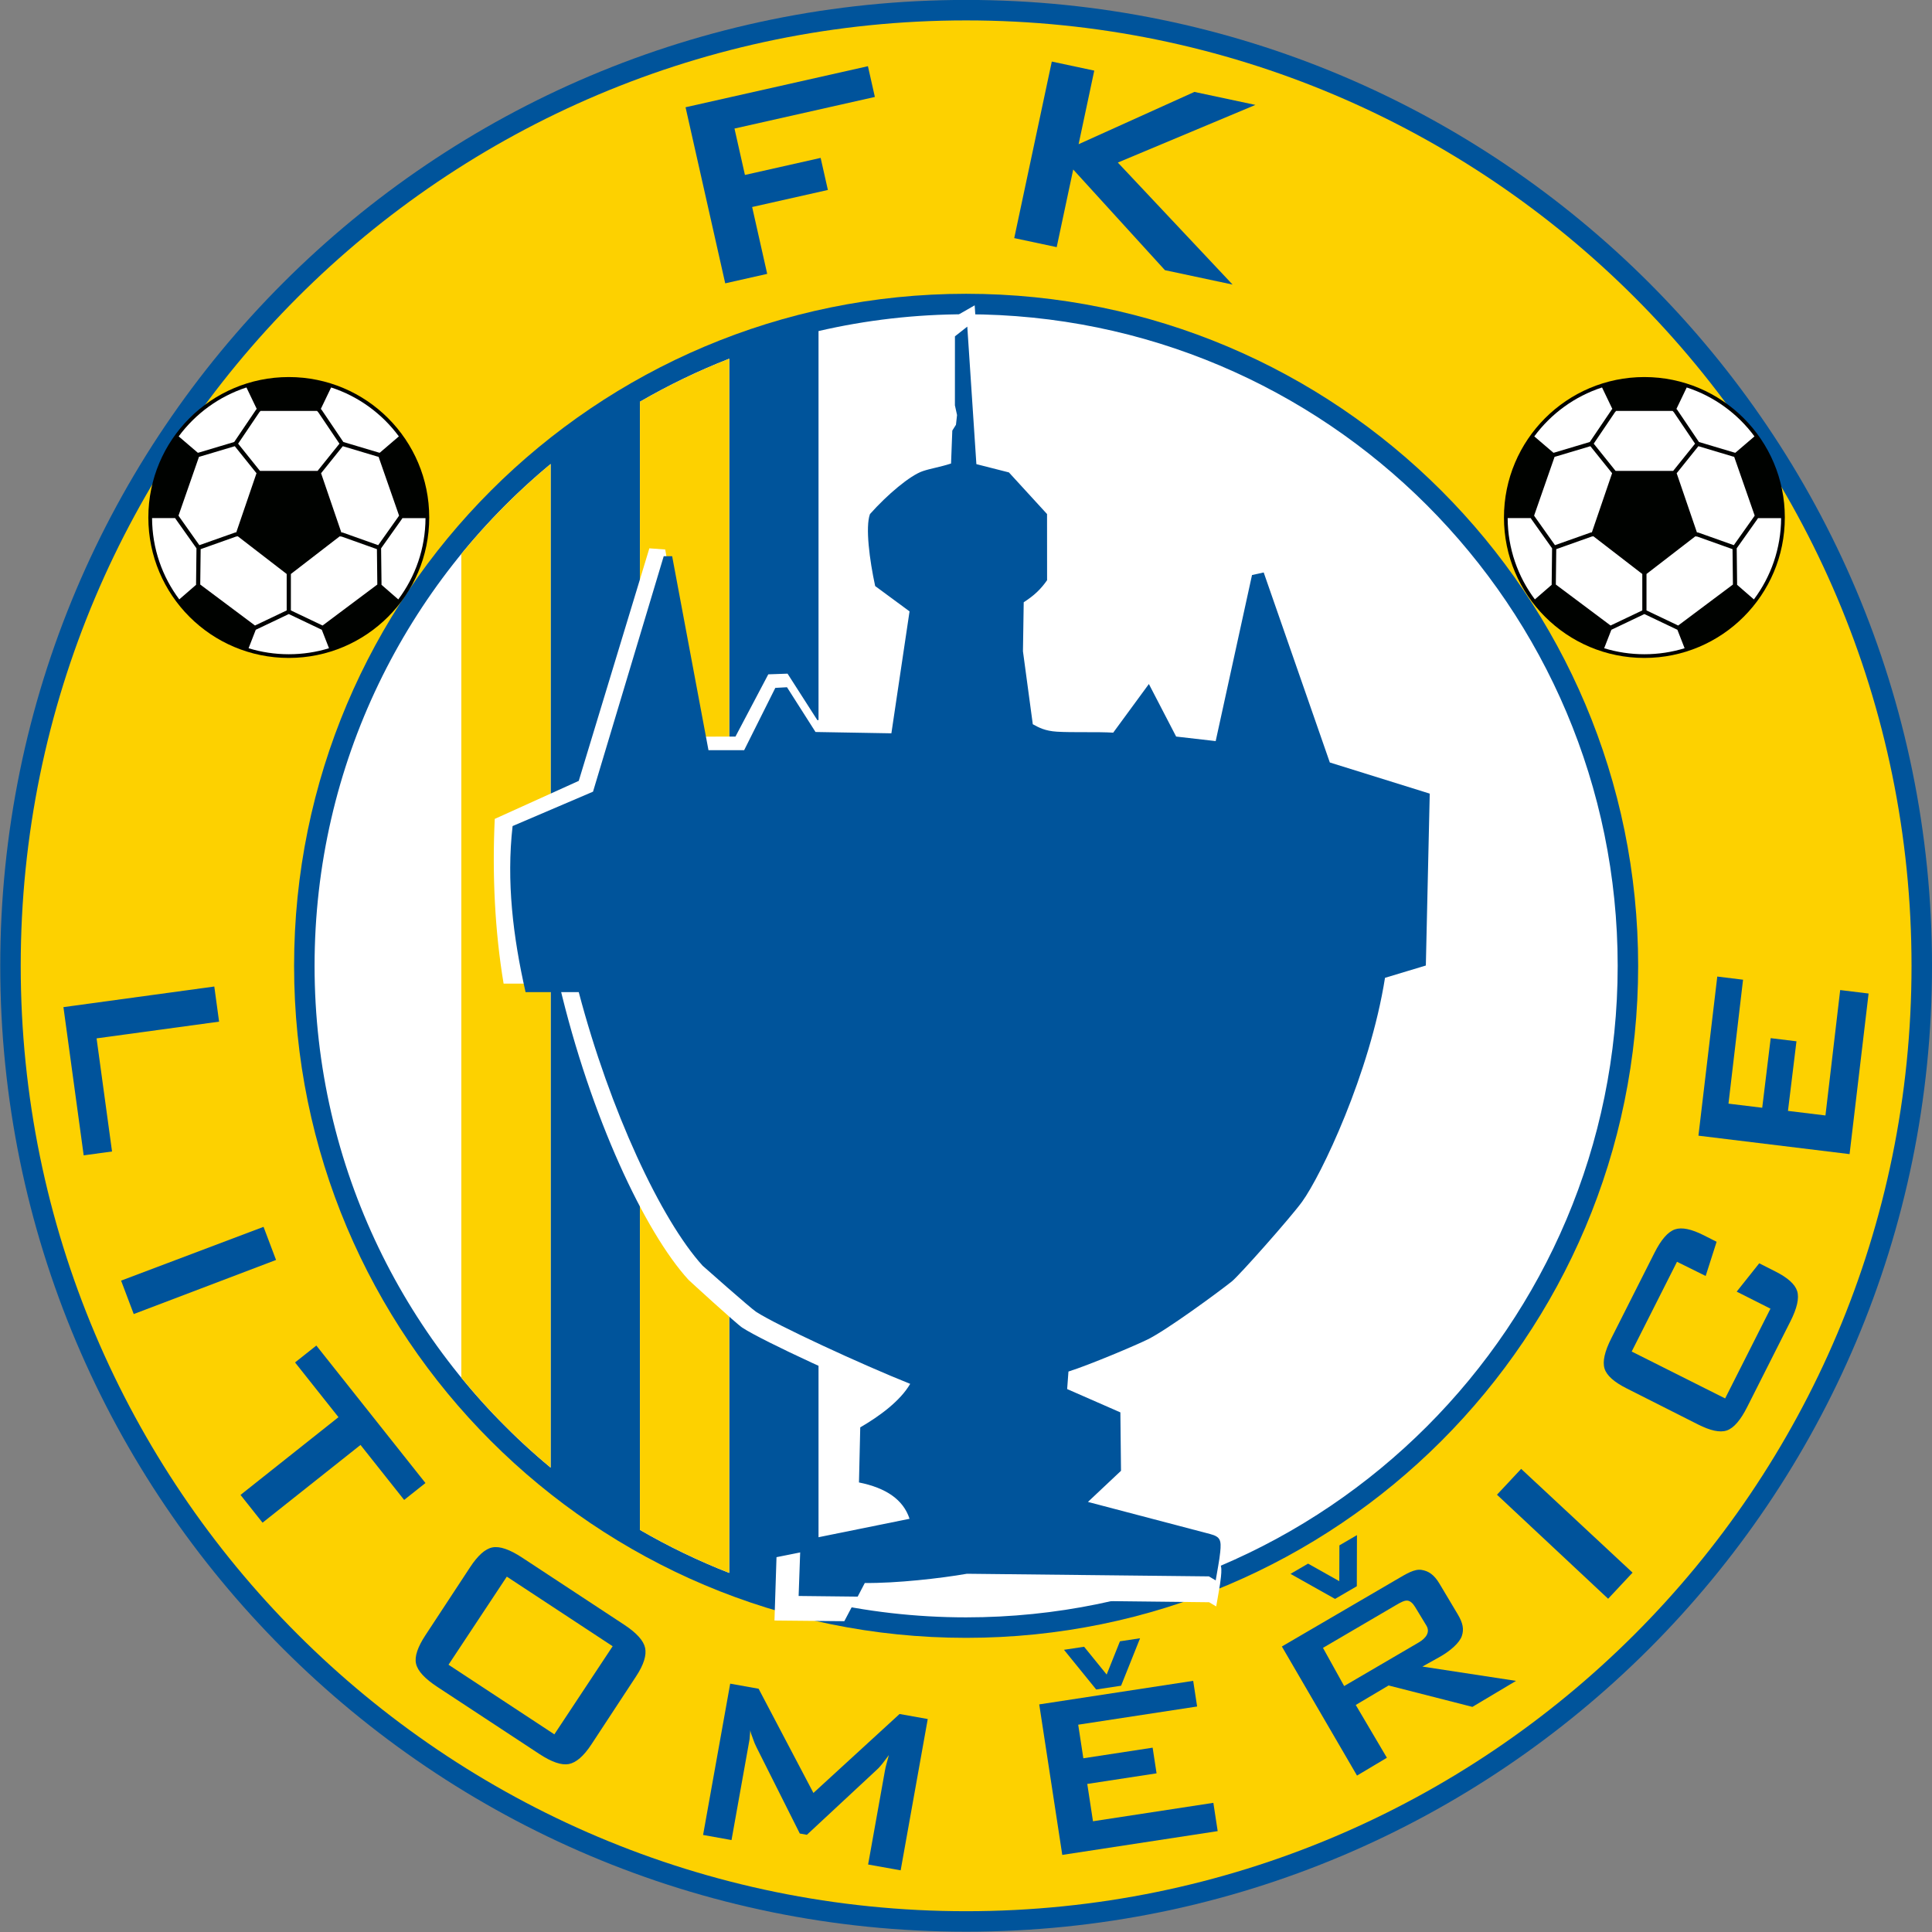
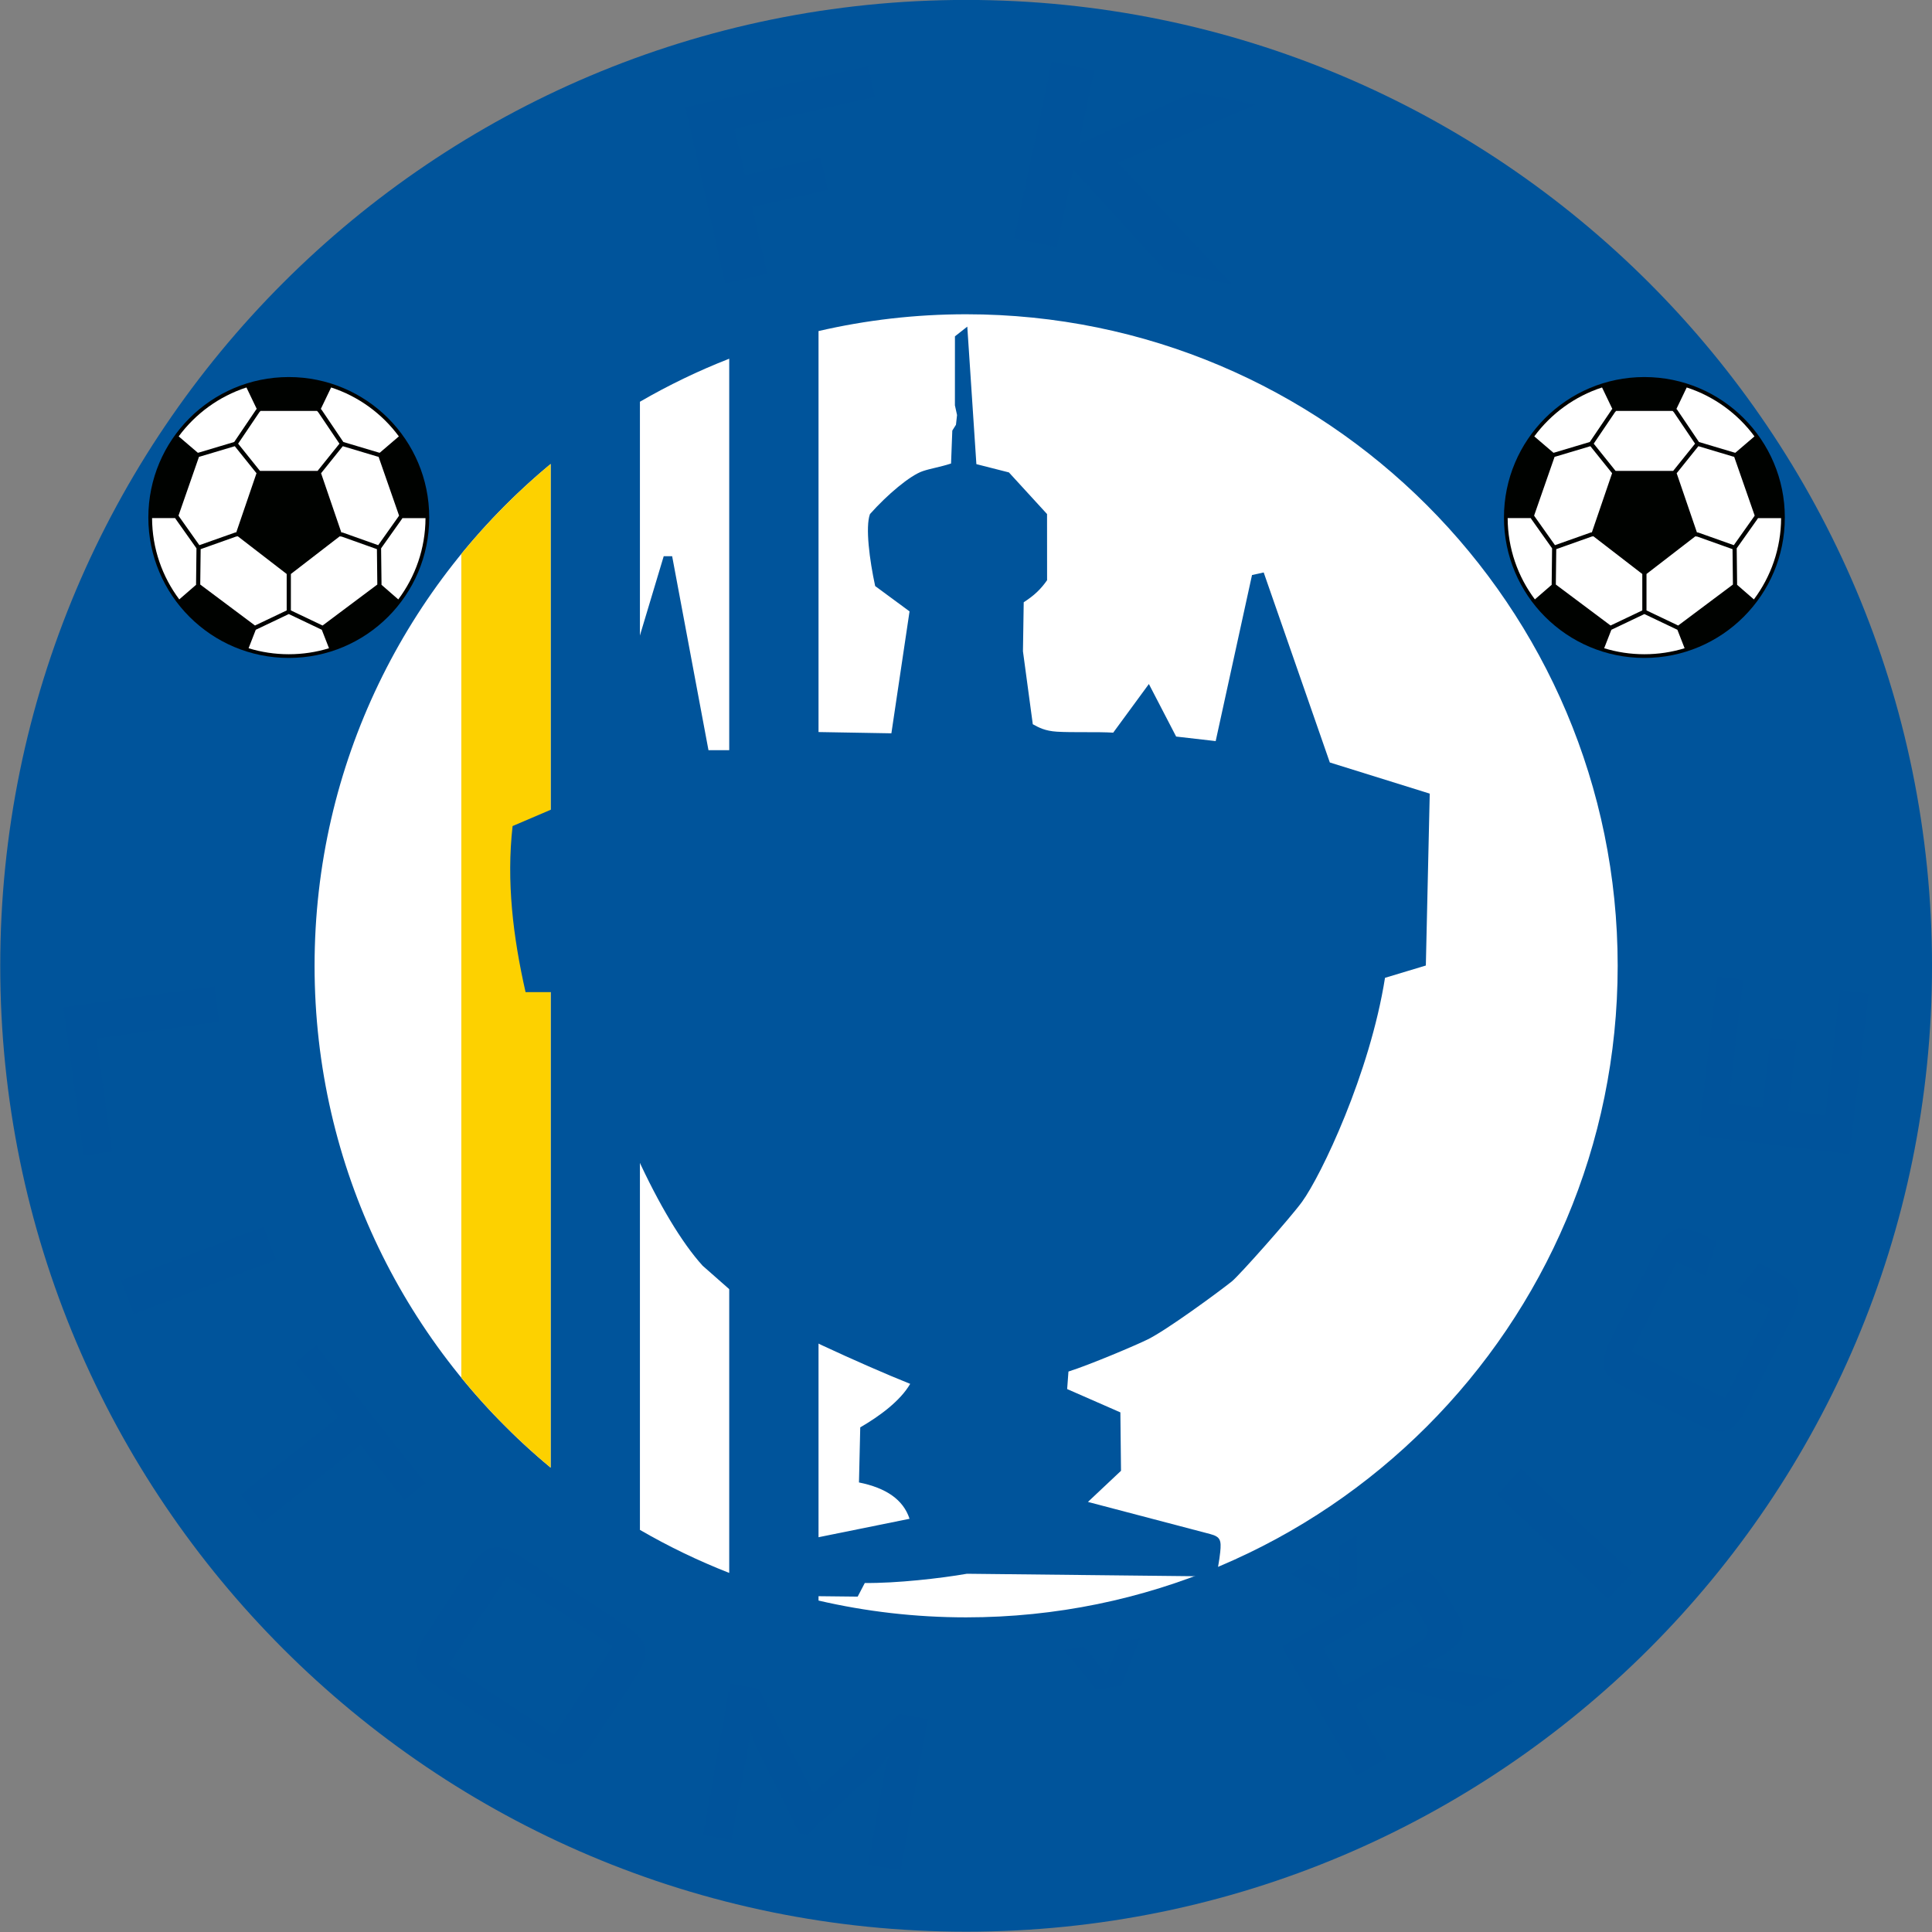
<svg xmlns="http://www.w3.org/2000/svg" width="567pt" height="567pt" viewBox="0 0 567 567" version="1.1">
  <rect x="0" y="0" width="567" height="567" fill="#808080" stroke="none" />
  <g id="surface1">
    <path style=" stroke:none;fill-rule:evenodd;fill:rgb(0%,32.935%,60.742%);fill-opacity:1;" d="M 283.535 -0.02 C 440.09 -0.02 567.004 126.891 567.004 283.445 C 567.004 440 440.09 566.91 283.535 566.91 C 126.984 566.91 0.07 440 0.07 283.445 C 0.07 126.891 126.984 -0.02 283.535 -0.02 Z M 283.535 -0.02 " />
-     <path style=" stroke:none;fill-rule:evenodd;fill:rgb(99.219%,82.031%,0%);fill-opacity:1;" d="M 283.535 5.988 C 436.77 5.988 560.992 130.211 560.992 283.445 C 560.992 436.68 436.77 560.898 283.535 560.898 C 130.301 560.898 6.082 436.68 6.082 283.445 C 6.082 130.211 130.301 5.988 283.535 5.988 Z M 283.535 5.988 " />
    <path style=" stroke:none;fill-rule:evenodd;fill:rgb(0%,32.935%,60.742%);fill-opacity:1;" d="M 283.535 86.219 C 392.465 86.219 480.762 174.52 480.762 283.445 C 480.762 392.371 392.465 480.672 283.535 480.672 C 174.613 480.672 86.309 392.371 86.309 283.445 C 86.309 174.52 174.613 86.219 283.535 86.219 Z M 283.535 86.219 " />
    <path style=" stroke:none;fill-rule:evenodd;fill:rgb(100%,100%,100%);fill-opacity:1;" d="M 283.535 92.23 C 389.129 92.23 474.754 177.855 474.754 283.445 C 474.754 389.031 389.129 474.66 283.535 474.66 C 268.637 474.66 254.137 472.957 240.219 469.73 L 240.219 97.16 C 254.137 93.934 268.637 92.23 283.535 92.23 Z M 214.012 461.617 C 204.914 458.062 196.16 453.832 187.805 448.988 L 187.805 117.902 C 196.16 113.059 204.914 108.824 214.012 105.273 Z M 161.598 430.715 C 119.281 395.641 92.32 342.688 92.32 283.445 C 92.32 224.199 119.281 171.25 161.598 136.172 Z M 161.598 430.715 " />
    <path style=" stroke:none;fill-rule:evenodd;fill:rgb(99.219%,82.031%,0%);fill-opacity:1;" d="M 135.391 162.566 L 135.391 404.324 C 143.254 413.949 152.031 422.793 161.598 430.723 L 161.598 136.164 C 152.031 144.094 143.254 152.941 135.391 162.566 Z M 135.391 162.566 " />
-     <path style=" stroke:none;fill-rule:evenodd;fill:rgb(99.219%,82.031%,0%);fill-opacity:1;" d="M 187.805 117.898 L 187.805 448.992 C 196.16 453.836 204.922 458.062 214.012 461.617 L 214.012 105.273 C 204.922 108.828 196.16 113.055 187.805 117.898 Z M 187.805 117.898 " />
-     <path style=" stroke:none;fill-rule:evenodd;fill:rgb(100%,100%,100%);fill-opacity:1;" d="M 145.199 240.328 C 144.422 256.648 145.23 273.281 147.797 288.676 L 164.094 288.676 C 173.34 327.926 189.316 361.656 202.062 375.605 C 202.164 375.715 216.191 388.574 217.855 389.648 C 224.148 393.719 250.223 405.699 265.09 411.59 C 262.035 416.793 252.137 419 246.176 422.434 L 245.781 439.211 C 254.059 440.863 259.359 444.418 261.289 450.277 L 227.887 456.996 L 227.289 475.586 L 247.789 475.785 L 249.977 471.633 C 259.617 471.746 274.422 470.82 282.477 469.426 L 354.852 470.223 L 356.934 471.449 C 357.379 468.656 358.066 465.414 358.324 462.789 C 358.672 459.273 358.43 458.16 355.234 457.324 L 319.57 447.547 L 329.715 438.062 L 329.512 420.277 L 313.203 413.176 L 313.598 407.84 C 320.348 405.707 334.352 399.797 337.93 398.039 C 343.691 395.207 359.039 384.043 363.637 380.426 C 365.914 378.637 381.688 360.949 385.188 356.164 C 391.078 348.109 405.992 317.062 410.629 287.93 L 423.145 284.184 L 424.34 231.832 L 393.715 222.352 L 373.445 164.48 L 369.863 165.266 L 358.73 215.84 L 346.605 214.457 L 338.254 198.453 L 327.316 213.27 C 322.621 212.973 314.754 213.266 310.055 212.969 C 306.402 212.742 304.535 211.723 302.672 210.703 L 299.652 188.48 L 303.34 173.555 C 306.52 171.512 308.512 169.668 310.504 166.84 L 310.496 146.691 L 298.809 134.012 L 288.828 131.492 L 286.047 89.609 L 280.879 92.57 L 280.871 113.582 L 281.523 116.539 L 281.191 119.496 L 280.066 121.266 L 279.688 131.301 C 276.184 132.43 274.973 132.766 272.41 133.621 C 268.508 134.922 261.492 140.797 256.215 146.703 C 254.762 150.66 256.09 160.727 257.812 168.625 L 268.348 176.328 L 260.359 210.695 L 239.867 211.336 L 231.129 197.703 L 225.477 197.902 L 215.84 216.176 L 204.898 216.18 L 195.234 161.27 L 190.574 160.922 L 169.855 229.168 Z M 145.199 240.328 " />
    <path style=" stroke:none;fill-rule:evenodd;fill:rgb(0%,32.935%,60.742%);fill-opacity:1;" d="M 150.434 242.43 C 148.594 258.676 150.555 274.918 154.242 291.16 L 169.848 291.16 C 179.027 325.984 193.992 358.012 206.203 371.457 C 206.297 371.562 220.305 383.953 221.895 384.988 C 227.926 388.914 252.887 400.453 267.121 406.133 C 264.199 411.148 258.172 415.594 252.465 418.898 L 252.09 435.066 C 260.012 436.66 265.09 440.086 266.934 445.73 L 234.953 452.207 L 234.379 468.383 L 251.711 468.574 L 253.801 464.57 C 263.031 464.684 276.059 463.211 283.77 461.863 L 354.789 462.633 L 356.781 463.816 C 357.211 461.125 357.867 458 358.113 455.473 C 358.441 452.082 358.215 451.008 355.156 450.207 L 319.285 440.781 L 328.992 431.645 L 328.805 414.504 L 313.188 407.66 L 313.566 402.52 C 320.027 400.465 333.438 394.766 336.859 393.074 C 342.379 390.348 357.074 379.586 361.477 376.102 C 363.656 374.375 378.762 357.332 382.109 352.723 C 387.754 344.957 402.031 315.039 406.469 286.969 L 418.453 283.359 L 419.598 232.91 L 390.273 223.77 L 370.867 168.004 L 367.438 168.762 L 356.777 217.496 L 345.172 216.164 L 337.172 200.742 L 326.703 215.02 C 322.203 214.734 314.672 215.016 310.176 214.734 C 306.676 214.512 304.887 213.527 303.102 212.547 L 300.215 191.133 L 300.438 176.75 C 303.48 174.781 305.387 173.004 307.297 170.277 L 307.285 150.863 L 296.098 138.645 L 286.547 136.215 L 283.879 95.855 L 280.254 98.707 L 280.246 118.957 L 280.871 121.805 L 280.555 124.656 L 279.48 126.363 L 279.113 136.031 C 275.758 137.117 273.277 137.441 270.82 138.266 C 267.09 139.523 260.367 145.18 255.312 150.875 C 253.926 154.688 255.195 164.387 256.844 171.996 L 266.93 179.426 L 261.602 215.211 L 239.336 214.824 L 230.965 201.688 L 227.539 201.879 L 218.398 220.156 L 207.922 220.156 L 197.262 163.242 L 194.785 163.242 L 174.039 232.34 Z M 150.434 242.43 " />
    <path style=" stroke:none;fill-rule:evenodd;fill:rgb(0%,0.784%,0%);fill-opacity:1;" d="M 523.809 151.871 C 523.809 174.637 505.355 193.09 482.59 193.09 C 459.828 193.09 441.379 174.637 441.379 151.871 C 441.379 129.109 459.828 110.656 482.59 110.656 C 505.355 110.656 523.809 129.109 523.809 151.871 Z M 523.809 151.871 " />
    <path style=" stroke:none;fill-rule:evenodd;fill:rgb(100%,100%,100%);fill-opacity:1;" d="M 492.066 138.879 C 492.215 138.695 492.309 138.582 492.309 138.582 L 498.441 130.949 L 508.527 133.965 C 508.527 133.965 508.688 134.004 508.945 134.066 L 514.961 151.32 C 514.805 151.555 514.699 151.719 514.699 151.719 L 508.836 159.996 L 498.426 156.297 C 498.426 156.297 498.262 156.273 498.004 156.238 Z M 491.352 137.809 L 497.461 130.211 L 491.262 121.016 L 490.879 120.598 L 474.297 120.598 L 473.98 120.945 L 467.723 130.207 L 473.824 137.809 L 474.145 138.195 L 491.039 138.195 Z M 472.965 183.434 L 481.977 179.145 L 481.977 168.453 L 467.637 157.395 L 467.172 157.453 L 456.727 161.164 L 456.609 171.098 C 456.609 171.098 456.609 171.273 456.609 171.555 L 472.672 183.574 C 472.84 183.492 472.965 183.434 472.965 183.434 Z M 455.383 171.629 L 455.383 171.09 C 455.383 171.09 455.496 161.305 455.504 160.922 C 455.277 160.609 449.453 152.387 449.453 152.387 L 449.238 152.051 L 442.465 152.051 C 442.504 161 445.469 169.254 450.453 175.91 Z M 466.883 156.266 C 466.883 156.266 467.004 156.25 467.184 156.227 L 473.117 138.879 C 472.965 138.695 472.871 138.578 472.871 138.578 L 466.742 130.949 L 456.629 133.969 C 456.629 133.969 456.477 134.008 456.238 134.066 L 450.227 151.32 C 450.367 151.539 450.473 151.699 450.473 151.699 L 456.352 159.996 Z M 491.996 120.008 L 492.223 120.258 C 492.223 120.258 498.367 129.363 498.605 129.715 C 499.012 129.836 508.855 132.777 508.855 132.777 L 509.277 132.883 L 514.898 128.07 C 509.984 121.41 503.059 116.328 495.016 113.711 Z M 492.512 183.574 L 508.57 171.555 C 508.57 171.277 508.57 171.102 508.57 171.102 L 508.461 161.164 L 498.141 157.484 L 497.531 157.406 L 483.211 168.453 L 483.211 179.145 L 492.215 183.438 C 492.215 183.434 492.34 183.492 492.512 183.574 Z M 492.277 184.82 L 491.691 184.543 L 482.59 180.211 L 473.492 184.547 L 472.902 184.824 L 470.789 190.242 C 474.52 191.387 478.484 192.004 482.59 192.004 C 486.699 192.004 490.66 191.387 494.395 190.242 Z M 455.906 132.883 L 456.301 132.785 C 456.301 132.785 466.172 129.836 466.574 129.715 C 466.812 129.363 473.02 120.184 473.02 120.184 L 473.184 120.004 L 470.164 113.711 C 462.129 116.328 455.199 121.41 450.281 128.07 Z M 515.945 152.055 L 515.715 152.41 C 515.715 152.41 509.906 160.609 509.684 160.922 C 509.688 161.305 509.801 171.098 509.801 171.098 L 509.801 171.629 L 514.727 175.914 C 519.715 169.258 522.68 161 522.719 152.055 Z M 515.945 152.055 " />
    <path style=" stroke:none;fill-rule:evenodd;fill:rgb(0%,0.784%,0%);fill-opacity:1;" d="M 125.969 151.871 C 125.969 174.637 107.516 193.09 84.754 193.09 C 61.988 193.09 43.535 174.637 43.535 151.871 C 43.535 129.109 61.988 110.656 84.754 110.656 C 107.516 110.656 125.969 129.109 125.969 151.871 Z M 125.969 151.871 " />
    <path style=" stroke:none;fill-rule:evenodd;fill:rgb(100%,100%,100%);fill-opacity:1;" d="M 94.227 138.879 C 94.379 138.695 94.469 138.582 94.469 138.582 L 100.602 130.949 L 110.688 133.965 C 110.688 133.965 110.848 134.004 111.105 134.066 L 117.117 151.32 C 116.965 151.555 116.859 151.719 116.859 151.719 L 110.992 159.996 L 100.59 156.297 C 100.59 156.297 100.422 156.273 100.164 156.238 Z M 93.512 137.809 L 99.617 130.211 L 93.422 121.016 L 93.035 120.598 L 76.461 120.598 L 76.141 120.945 L 69.883 130.207 L 75.984 137.809 L 76.305 138.195 L 93.203 138.195 Z M 75.129 183.434 L 84.137 179.145 L 84.137 168.453 L 69.797 157.395 L 69.332 157.453 L 58.887 161.164 L 58.77 171.098 C 58.77 171.098 58.77 171.273 58.77 171.555 L 74.836 183.574 C 75.004 183.492 75.129 183.434 75.129 183.434 Z M 57.543 171.629 L 57.543 171.09 C 57.543 171.09 57.652 161.305 57.66 160.922 C 57.438 160.609 51.613 152.387 51.613 152.387 L 51.398 152.051 L 44.629 152.051 C 44.664 161 47.629 169.254 52.613 175.91 Z M 69.043 156.266 C 69.043 156.266 69.16 156.25 69.344 156.227 L 75.277 138.879 C 75.129 138.695 75.031 138.578 75.031 138.578 L 68.902 130.949 L 58.789 133.969 C 58.789 133.969 58.637 134.008 58.398 134.066 L 52.387 151.32 C 52.527 151.539 52.633 151.699 52.633 151.699 L 58.508 159.996 Z M 94.156 120.008 L 94.383 120.258 C 94.383 120.258 100.527 129.363 100.766 129.715 C 101.172 129.836 111.016 132.777 111.016 132.777 L 111.438 132.883 L 117.059 128.07 C 112.145 121.41 105.219 116.328 97.176 113.711 Z M 94.672 183.574 L 110.73 171.555 C 110.73 171.277 110.73 171.102 110.73 171.102 L 110.617 161.164 L 100.301 157.484 L 99.691 157.406 L 85.367 168.453 L 85.367 179.145 L 94.379 183.438 C 94.379 183.434 94.504 183.492 94.672 183.574 Z M 94.438 184.82 L 93.852 184.543 L 84.754 180.211 L 75.652 184.547 L 75.062 184.824 L 72.953 190.242 C 76.68 191.387 80.645 192.004 84.754 192.004 C 88.859 192.004 92.82 191.387 96.555 190.242 Z M 58.066 132.883 L 58.465 132.785 C 58.465 132.785 68.336 129.836 68.734 129.715 C 68.973 129.363 75.18 120.184 75.18 120.184 L 75.344 120.004 L 72.328 113.711 C 64.285 116.328 57.359 121.41 52.441 128.07 Z M 118.105 152.055 L 117.879 152.41 C 117.879 152.41 112.066 160.609 111.844 160.922 C 111.848 161.305 111.965 171.098 111.965 171.098 L 111.965 171.629 L 116.887 175.914 C 121.879 169.258 124.84 161 124.879 152.055 Z M 118.105 152.055 " />
    <path style=" stroke:none;fill-rule:evenodd;fill:rgb(0%,32.542%,60.742%);fill-opacity:1;" d="M 18.617 295.57 L 62.891 289.523 L 64.297 299.832 L 28.344 304.738 L 32.879 337.934 L 24.559 339.07 Z M 18.617 295.57 " />
    <path style=" stroke:none;fill-rule:evenodd;fill:rgb(0%,32.542%,60.742%);fill-opacity:1;" d="M 35.539 375.836 L 77.344 360.051 L 81.012 369.77 L 39.246 385.648 Z M 35.539 375.836 " />
    <path style=" stroke:none;fill-rule:evenodd;fill:rgb(0%,32.542%,60.742%);fill-opacity:1;" d="M 105.801 424.059 L 77.051 446.875 L 70.586 438.727 L 99.336 415.91 L 86.59 399.848 L 92.84 394.891 L 124.859 435.234 L 118.609 440.195 Z M 105.801 424.059 " />
    <path style=" stroke:none;fill-rule:evenodd;fill:rgb(0%,32.542%,60.742%);fill-opacity:1;" d="M 137.973 459.934 C 140.211 456.527 142.383 454.555 144.496 454.137 C 146.691 453.703 149.617 454.746 153.266 457.145 L 183.176 476.816 C 186.863 479.238 188.867 481.512 189.324 483.605 C 189.785 485.742 188.953 488.52 186.691 491.957 L 173.566 511.941 C 171.289 515.41 169.078 517.297 166.922 517.711 C 164.824 518.113 161.938 517.156 158.266 514.742 L 128.352 495.07 C 124.719 492.68 122.574 490.418 122.094 488.242 C 121.629 486.129 122.594 483.344 124.844 479.918 Z M 131.629 488.562 L 162.691 508.992 L 179.801 483.137 L 148.738 462.707 Z M 131.629 488.562 " />
    <path style=" stroke:none;fill-rule:evenodd;fill:rgb(0%,32.542%,60.742%);fill-opacity:1;" d="M 206.34 538.52 L 214.297 494.117 L 222.637 495.609 L 238.723 526.191 L 264.004 503.02 L 272.273 504.5 L 264.324 548.902 L 254.773 547.195 L 259.691 519.738 C 259.836 518.949 259.977 518.293 260.129 517.789 C 260.324 517.113 260.574 516.211 260.863 515.078 C 260.48 515.57 260.129 516.043 259.816 516.473 C 259.488 516.902 259.195 517.293 258.91 517.656 C 258.211 518.508 257.727 519.043 257.453 519.262 L 236.805 538.473 L 234.723 538.098 L 222.039 512.832 C 221.633 512.051 221.258 511.152 220.926 510.133 C 220.516 509.113 220.27 508.328 220.188 507.797 C 220.109 508.742 220.039 509.617 219.984 510.422 L 219.602 512.559 L 214.684 540.016 Z M 206.34 538.52 " />
-     <path style=" stroke:none;fill-rule:evenodd;fill:rgb(0%,32.542%,60.742%);fill-opacity:1;" d="M 311.754 544.375 L 304.992 500.203 L 350.176 493.289 L 351.328 500.82 L 316.43 506.16 L 317.938 516.016 L 338.273 512.902 L 339.426 520.434 L 319.09 523.547 L 320.766 534.5 L 356.094 529.094 L 357.363 537.395 Z M 311.754 544.375 " />
    <path style=" stroke:none;fill-rule:evenodd;fill:rgb(0%,32.542%,60.742%);fill-opacity:1;" d="M 409.574 471.133 L 388.266 483.613 L 394.48 494.82 L 416.348 482.035 C 418.547 480.75 419.773 478.984 418.609 477.062 L 415.324 471.645 C 414.637 470.508 413.898 469.859 413.09 469.75 C 412.254 469.637 411.137 470.199 409.574 471.133 Z M 398.254 521.094 L 376.199 483.211 L 409.738 463.629 C 412.766 461.859 415.086 460.391 417.215 460.734 C 419.246 461.062 420.879 462.129 422.453 464.77 L 427.824 473.777 C 429.359 476.355 429.672 478.148 429.023 480.109 C 428.355 482.137 425.602 484.551 422.496 486.285 L 417.441 489.102 L 444.922 493.301 L 432.117 500.934 L 407.523 494.648 L 397.883 500.367 L 407.023 515.863 Z M 398.254 521.094 " />
    <path style=" stroke:none;fill-rule:evenodd;fill:rgb(0%,32.542%,60.742%);fill-opacity:1;" d="M 471.953 469.199 L 439.328 438.668 L 446.426 431.082 L 479.121 461.539 Z M 471.953 469.199 " />
    <path style=" stroke:none;fill-rule:evenodd;fill:rgb(0%,32.542%,60.742%);fill-opacity:1;" d="M 492.164 370.305 L 478.867 396.645 L 506.289 410.406 L 519.59 384.066 L 509.684 379.066 L 516.297 370.75 L 521.004 373.133 C 524.629 374.961 526.789 376.871 527.43 378.914 C 528.074 380.98 527.387 383.953 525.449 387.789 L 512.762 412.922 C 510.836 416.746 508.855 419.094 506.781 419.809 C 504.766 420.5 501.934 419.863 498.328 418.043 L 477.309 407.426 C 473.73 405.617 471.555 403.711 470.914 401.691 C 470.246 399.59 470.941 396.613 472.879 392.773 L 485.566 367.645 C 487.504 363.805 489.496 361.504 491.562 360.797 C 493.578 360.105 496.395 360.699 500.004 362.523 L 503.789 364.434 L 500.578 374.469 Z M 492.164 370.305 " />
    <path style=" stroke:none;fill-rule:evenodd;fill:rgb(0%,32.542%,60.742%);fill-opacity:1;" d="M 542.809 338.707 L 498.453 333.297 L 503.984 286.598 L 511.547 287.52 L 507.273 323.895 L 517.172 325.102 L 519.66 304.676 L 527.223 305.598 L 524.73 326.023 L 535.73 327.363 L 540.055 290.559 L 548.391 291.578 Z M 542.809 338.707 " />
    <path style=" stroke:none;fill-rule:evenodd;fill:rgb(0%,32.542%,60.742%);fill-opacity:1;" d="M 393.086 453.531 L 398.238 450.523 L 398.195 465.523 L 391.812 469.246 L 378.734 461.898 L 383.891 458.891 L 393.051 464.039 Z M 393.086 453.531 " />
    <path style=" stroke:none;fill-rule:evenodd;fill:rgb(0%,32.542%,60.742%);fill-opacity:1;" d="M 328.68 481.688 L 334.586 480.793 L 329.016 494.723 L 321.711 495.832 L 312.258 484.18 L 318.16 483.285 L 324.781 491.445 Z M 328.68 481.688 " />
    <path style=" stroke:none;fill-rule:evenodd;fill:rgb(0%,32.542%,60.742%);fill-opacity:1;" d="M 212.836 83.152 L 201.195 31.477 L 254.719 19.426 L 256.754 28.453 L 215.555 37.727 L 218.621 51.344 L 240.84 46.34 L 242.965 55.75 L 220.738 60.754 L 225.156 80.375 Z M 212.836 83.152 " />
    <path style=" stroke:none;fill-rule:evenodd;fill:rgb(0%,32.542%,60.742%);fill-opacity:1;" d="M 297.656 69.879 L 308.68 18.07 L 321.141 20.723 L 316.547 42.32 L 350.531 26.977 L 368.441 30.789 L 328.062 47.707 L 361.738 83.516 L 341.879 79.289 L 314.965 49.746 L 310.117 72.531 Z M 297.656 69.879 " />
  </g>
</svg>